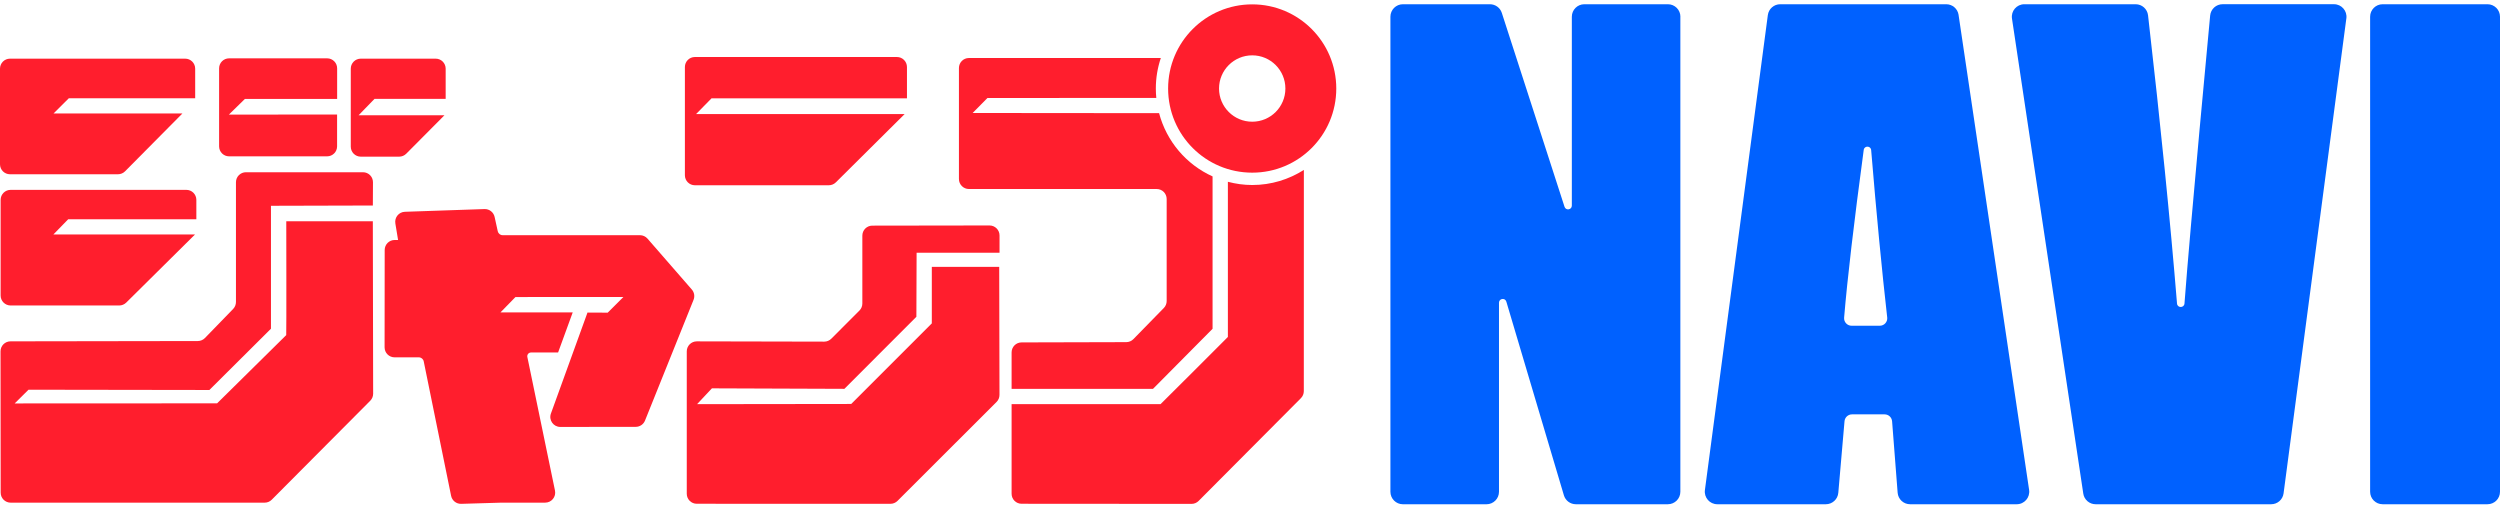
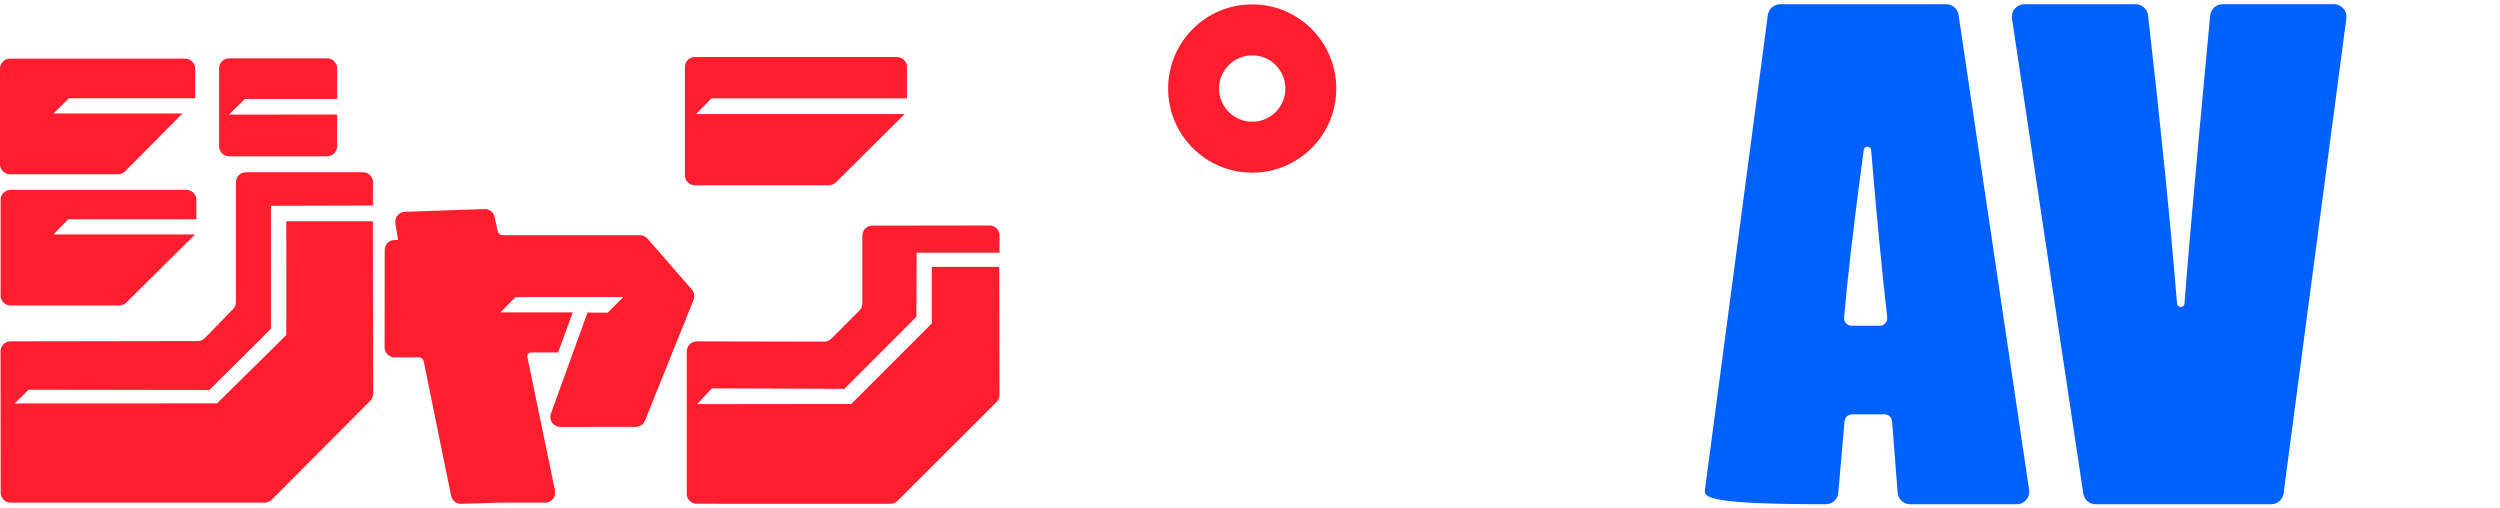
<svg xmlns="http://www.w3.org/2000/svg" width="590" height="120" viewBox="0 0 590 120" fill="none">
  <g clip-path="url(#clip0_379_2)">
    <path d="M79.547 27.031L54.018 27.043L57.789 23.355H79.565V16.128C79.565 14.824 78.51 13.768 77.208 13.768H54.065C52.763 13.768 51.708 14.824 51.708 16.128V34.536C51.708 35.84 52.763 36.896 54.065 36.896H77.196C78.499 36.896 79.553 35.845 79.553 34.541V27.025L79.547 27.031Z" fill="#FF1E2D" />
    <path d="M46.339 51.74V47.168C46.339 45.864 45.284 44.808 43.982 44.808H2.505C1.202 44.808 0.147 45.864 0.147 47.168V69.735C0.147 71.039 1.202 72.095 2.505 72.095H28.134C28.753 72.095 29.349 71.847 29.791 71.411L46.032 55.327H12.606L16.101 51.74H46.339Z" fill="#FF1E2D" />
-     <path d="M104.889 27.202H84.627L88.393 23.326H105.177V16.204C105.177 14.9 104.122 13.844 102.82 13.844H85.14C83.838 13.844 82.783 14.9 82.783 16.204V34.612C82.783 35.916 83.838 36.972 85.14 36.972H94.21C94.835 36.972 95.436 36.718 95.878 36.27L104.889 27.202Z" fill="#FF1E2D" />
-     <path d="M274.656 72.691L267.478 80.036C267.036 80.491 266.429 80.744 265.799 80.744L241.088 80.809C239.786 80.809 238.737 81.865 238.737 83.169V91.772H272.105L286.166 77.594V41.633C279.99 38.843 275.311 33.379 273.543 26.706L229.543 26.665L233.038 23.125L272.888 23.113C272.818 22.387 272.776 21.638 272.776 20.895C272.776 18.37 273.195 15.957 273.955 13.691H228.665C227.363 13.691 226.308 14.747 226.308 16.051V42.247C226.308 43.551 227.363 44.607 228.665 44.607H272.977C274.279 44.607 275.334 45.663 275.334 46.967V71.039C275.334 71.658 275.093 72.248 274.662 72.691H274.656Z" fill="#FF1E2D" />
    <path d="M213.49 26.919H164.275L167.917 23.208H214.044V15.815C214.038 14.511 212.983 13.455 211.681 13.455H163.992C162.69 13.455 161.635 14.511 161.635 15.815V41.362C161.635 42.666 162.69 43.722 163.992 43.722H195.598C196.223 43.722 196.818 43.474 197.26 43.038L213.502 26.913L213.49 26.919Z" fill="#FF1E2D" />
-     <path d="M289.779 42.908V79.517C289.796 79.547 273.89 95.394 273.89 95.376H238.737V116.528C238.737 117.832 239.792 118.888 241.094 118.888L281.198 118.917C281.823 118.917 282.424 118.67 282.872 118.221L307.011 93.972C307.453 93.53 307.7 92.934 307.7 92.308L307.712 40.099C304.188 42.341 300.021 43.663 295.53 43.663C293.538 43.663 291.629 43.386 289.784 42.902" fill="#FF1E2D" />
    <path d="M202.817 73.299L196.187 79.936C195.745 80.379 195.144 80.626 194.514 80.626L164.44 80.561C163.138 80.561 162.077 81.618 162.077 82.921V116.528C162.077 117.832 163.132 118.888 164.434 118.888L210.143 118.9C210.767 118.9 211.368 118.652 211.81 118.209L235.189 94.863C235.631 94.421 235.884 93.813 235.879 93.188L235.814 62.974H219.908C219.908 62.974 219.925 76.331 219.908 76.319L200.89 95.335L164.511 95.382L168.012 91.648L199.275 91.766L216.266 74.762C216.266 74.762 216.319 59.634 216.319 59.646H235.89V55.569C235.89 54.265 234.835 53.209 233.527 53.209L205.864 53.25C204.562 53.25 203.513 54.306 203.513 55.61V71.629C203.513 72.254 203.265 72.856 202.823 73.299H202.817Z" fill="#FF1E2D" />
    <path d="M295.525 1.03C284.557 1.03 275.676 9.921 275.676 20.895C275.676 31.869 284.557 40.748 295.525 40.748C306.492 40.748 315.361 31.863 315.361 20.895C315.361 9.927 306.486 1.03 295.525 1.03ZM295.525 28.724C291.199 28.724 287.692 25.22 287.692 20.895C287.692 16.57 291.199 13.06 295.525 13.06C299.85 13.06 303.351 16.564 303.351 20.895C303.351 25.225 299.85 28.724 295.525 28.724Z" fill="#FF1E2D" />
    <path d="M43.039 26.783H12.629L16.242 23.19H46.062V16.204C46.062 14.9 45.007 13.844 43.705 13.844H2.357C1.055 13.844 0 14.9 0 16.204V38.766C0 40.07 1.055 41.126 2.357 41.126H27.84C28.47 41.126 29.072 40.872 29.514 40.43L43.039 26.789V26.783Z" fill="#FF1E2D" />
    <path d="M138.645 73.771L130.018 97.595C129.458 99.135 130.601 100.763 132.239 100.757L150.037 100.734C150.998 100.734 151.864 100.149 152.223 99.253L163.68 70.756C164.01 69.93 163.851 68.992 163.268 68.325L152.807 56.312C152.359 55.799 151.711 55.504 151.027 55.504H118.62C118.066 55.504 117.589 55.121 117.471 54.578L116.728 51.191C116.481 50.082 115.479 49.303 114.347 49.339L95.548 49.982C94.127 50.029 93.073 51.321 93.302 52.725L93.945 56.637H93.143C91.841 56.637 90.786 57.693 90.786 58.997L90.763 81.972C90.763 83.275 91.817 84.332 93.12 84.332H98.842C99.402 84.332 99.885 84.727 99.997 85.276L106.462 117.018C106.692 118.144 107.694 118.941 108.843 118.906L118.408 118.622H128.668C130.165 118.622 131.279 117.248 130.978 115.784L124.454 84.249C124.342 83.7 124.761 83.187 125.321 83.187H131.709L135.162 73.723H118.113L121.649 70.101L147.126 70.089L143.419 73.788L138.639 73.765L138.645 73.771Z" fill="#FF1E2D" />
    <path d="M67.561 52.224C67.561 52.224 67.614 79.022 67.549 79.087L51.236 95.188L3.465 95.211L6.73 91.972L49.415 92.037L63.948 77.576V48.566L87.993 48.501L88.022 43.02C88.028 41.71 86.973 40.648 85.665 40.648H58.043C56.741 40.648 55.686 41.704 55.686 43.008V71.269C55.686 71.883 55.444 72.473 55.02 72.915L48.366 79.771C47.924 80.225 47.317 80.485 46.681 80.485L2.475 80.556C1.173 80.556 0.118 81.618 0.124 82.916L0.159 116.268C0.159 117.572 1.214 118.628 2.516 118.628H62.463C63.088 118.628 63.689 118.38 64.131 117.932L87.374 94.58C87.816 94.137 88.063 93.536 88.063 92.91L87.987 52.224H67.578H67.561Z" fill="#FF1E2D" />
-     <path d="M396.565 3.95V116.05C396.565 117.678 395.245 119 393.618 119H371.901C370.599 119 369.45 118.145 369.079 116.894L355.495 71.186C355.206 70.207 353.762 70.419 353.762 71.44V116.056C353.762 117.684 352.442 119.006 350.815 119.006H331.085C329.458 119.006 328.138 117.684 328.138 116.056V3.95C328.138 2.322 329.458 1 331.085 1H351.623C352.902 1 354.033 1.826 354.428 3.041L369.226 48.796C369.538 49.758 370.953 49.533 370.953 48.525V3.95C370.953 2.322 372.273 1 373.899 1H393.63C395.257 1 396.577 2.322 396.577 3.95H396.565Z" fill="#0061FF" />
-     <path d="M462.222 3.513L478.87 115.613C479.136 117.395 477.757 119 475.953 119H450.777C449.239 119 447.96 117.814 447.842 116.28L446.534 99.424C446.463 98.503 445.697 97.79 444.772 97.79H437.069C436.15 97.79 435.39 98.492 435.307 99.406L433.84 116.304C433.71 117.826 432.431 119 430.905 119H405.281C403.501 119 402.128 117.431 402.358 115.661L417.209 3.561C417.403 2.091 418.653 1 420.132 1H459.311C460.772 1 462.01 2.068 462.228 3.513H462.222ZM445.379 74.909C444.124 63.823 442.857 50.66 441.595 35.426C441.507 34.37 439.981 34.329 439.839 35.379C437.517 52.637 435.973 65.829 435.213 74.962C435.125 75.995 435.944 76.874 436.975 76.874H443.629C444.683 76.874 445.503 75.96 445.385 74.909H445.379Z" fill="#0061FF" />
+     <path d="M462.222 3.513L478.87 115.613C479.136 117.395 477.757 119 475.953 119H450.777C449.239 119 447.96 117.814 447.842 116.28L446.534 99.424C446.463 98.503 445.697 97.79 444.772 97.79H437.069C436.15 97.79 435.39 98.492 435.307 99.406L433.84 116.304C433.71 117.826 432.431 119 430.905 119C403.501 119 402.128 117.431 402.358 115.661L417.209 3.561C417.403 2.091 418.653 1 420.132 1H459.311C460.772 1 462.01 2.068 462.228 3.513H462.222ZM445.379 74.909C444.124 63.823 442.857 50.66 441.595 35.426C441.507 34.37 439.981 34.329 439.839 35.379C437.517 52.637 435.973 65.829 435.213 74.962C435.125 75.995 435.944 76.874 436.975 76.874H443.629C444.683 76.874 445.503 75.96 445.385 74.909H445.379Z" fill="#0061FF" />
    <path d="M553.739 4.339L538.923 116.439C538.728 117.909 537.479 119 536 119H494.564C493.109 119 491.865 117.932 491.653 116.487L474.828 4.387C474.557 2.605 475.941 1 477.739 1H504.011C505.508 1 506.769 2.127 506.94 3.614C509.91 29.521 512.191 52.194 513.776 71.641C513.865 72.726 515.456 72.715 515.538 71.629C516.87 53.675 521.597 3.661 521.597 3.661C521.744 2.151 523.011 0.994 524.532 0.994H550.821C552.601 0.994 553.974 2.564 553.745 4.334L553.739 4.339Z" fill="#0061FF" />
-     <path d="M590 3.95V116.05C590 117.678 588.68 119 587.053 119H562.296C560.669 119 559.349 117.678 559.349 116.05V3.95C559.349 2.322 560.669 1 562.296 1H587.053C588.68 1 590 2.322 590 3.95Z" fill="#0061FF" />
  </g>
  <defs>
    <clipPath id="clip0_379_2">
      <rect width="590" height="120" fill="white" />
    </clipPath>
  </defs>
</svg>